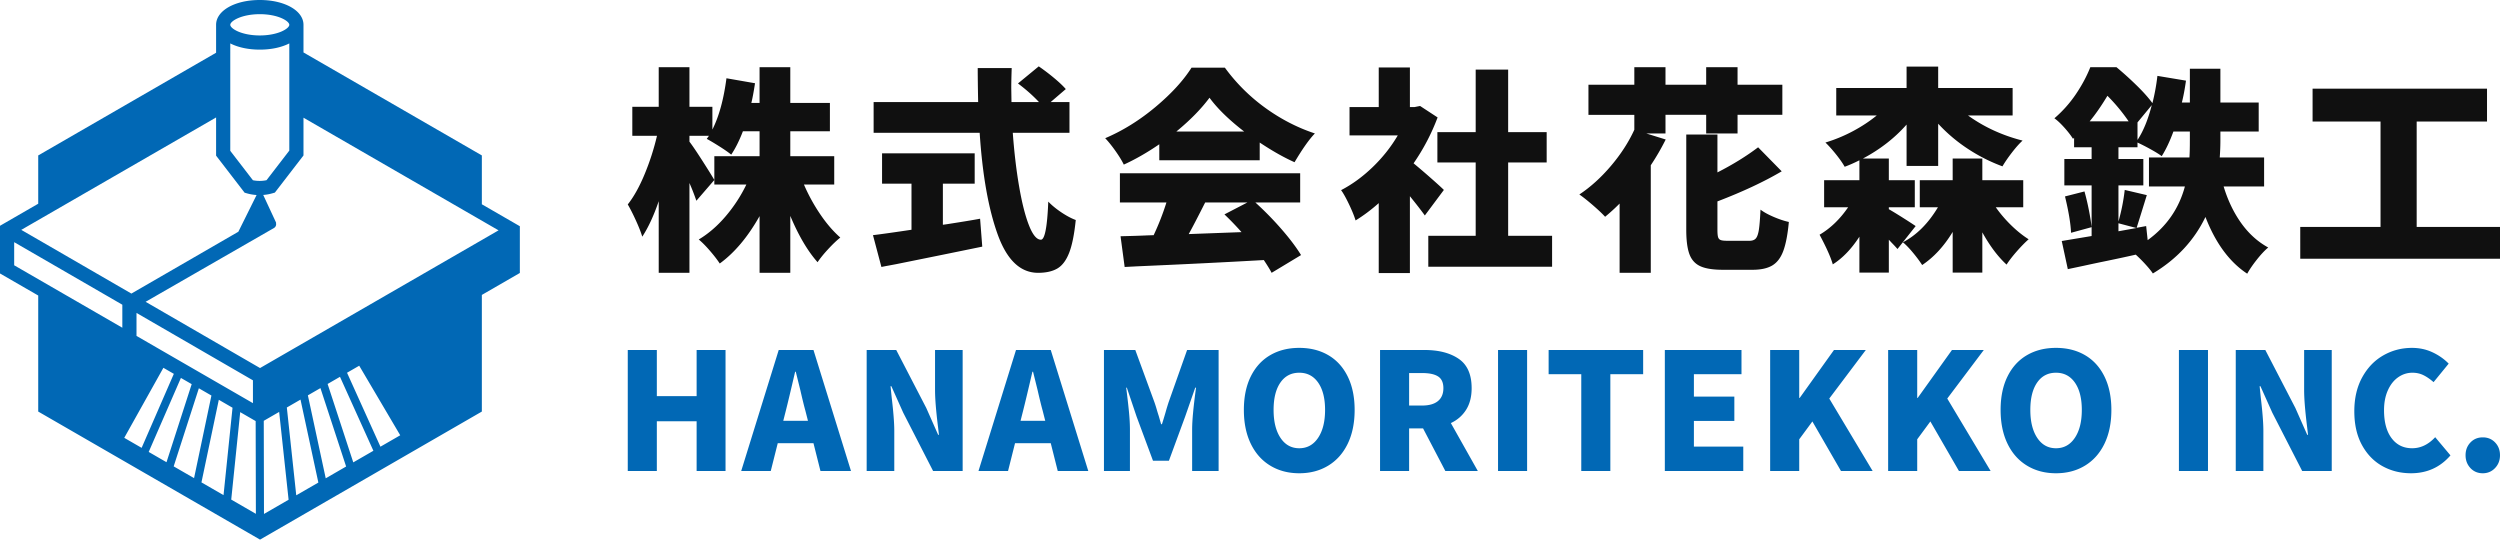
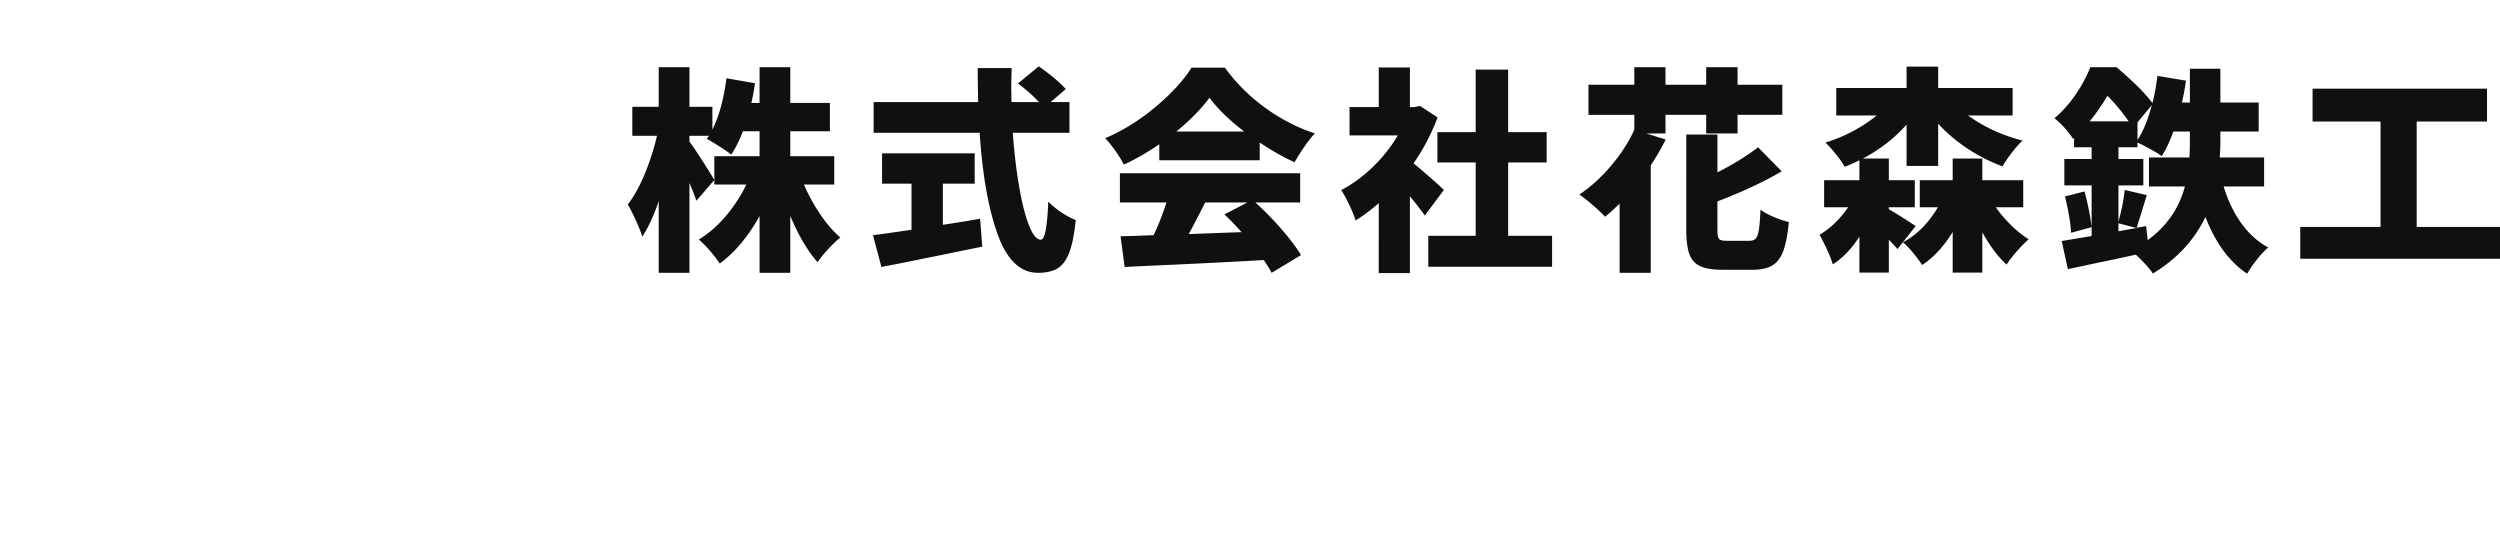
<svg xmlns="http://www.w3.org/2000/svg" width="1120.655" height="64mm" viewBox="0 0 840.492 181.417">
  <path d="M270.28 62.035a60.115 60.115 0 0 0 5.456 9.968c2.135 3.154 4.39 5.773 6.767 7.858-1.213.971-2.571 2.268-4.074 3.893-1.504 1.624-2.693 3.092-3.565 4.402-3.347-3.784-6.403-8.973-9.168-15.57V91.72h-10.332V72.658c-3.929 6.985-8.392 12.296-13.387 15.934-.826-1.262-1.929-2.692-3.311-4.292-1.382-1.601-2.632-2.862-3.747-3.784 3.249-1.94 6.269-4.547 9.058-7.821a49.45 49.45 0 0 0 6.949-10.66h-10.769v-9.53h15.207v-8.368h-5.602c-1.213 3.153-2.523 5.773-3.93 7.857-.873-.727-2.17-1.636-3.892-2.728-1.722-1.091-3.165-1.952-4.33-2.583l.729-1.018h-6.549v1.964c.97 1.262 2.425 3.408 4.366 6.44 1.94 3.031 3.274 5.178 4.001 6.438l-6.039 6.985a76.126 76.126 0 0 0-2.328-5.966V91.72h-10.332V67.638c-1.65 4.85-3.492 8.828-5.53 11.932-.436-1.455-1.14-3.25-2.11-5.384-.97-2.134-1.891-3.953-2.764-5.457 2.037-2.57 3.93-5.966 5.675-10.186a82.88 82.88 0 0 0 4.147-12.878h-8.294v-9.75h8.876V22.6h10.332v13.315h7.713v7.64c2.23-4.414 3.807-10.162 4.729-17.245l9.604 1.674c-.437 2.863-.85 5.07-1.237 6.621h2.765V22.6h10.332v12.005h13.315v9.532h-13.315v8.367h14.77v9.531H270.28zm46.71 13.533l1.53-.218c5.285-.824 8.948-1.43 10.986-1.819l.727 9.386a5448.152 5448.152 0 0 1-14.77 3.02c-4.9.993-9.629 1.952-14.188 2.873-1.019.194-1.928.364-2.728.51s-1.54.29-2.22.436l-2.837-10.695c2.813-.34 7.13-.946 12.951-1.819V61.744h-9.895V51.558h31.14v10.186h-10.695v13.824zm23.502-30.922c.484 6.597 1.2 12.636 2.147 18.117.945 5.482 2.048 9.822 3.31 13.023 1.26 3.202 2.594 4.803 4.001 4.803 1.311 0 2.134-4.268 2.474-12.806 1.212 1.262 2.693 2.474 4.438 3.638 1.747 1.164 3.348 2.013 4.802 2.547-.485 4.802-1.224 8.476-2.218 11.023-.995 2.546-2.317 4.304-3.965 5.275-1.65.97-3.81 1.455-6.476 1.455-5.967 0-10.502-4.318-13.606-12.951-3.105-8.633-5.118-20.009-6.039-34.124h-35.652V34.314h35.143c-.098-5.044-.146-8.851-.146-11.423h11.423c-.097 2.91-.145 5.142-.145 6.694l.073 4.73h9.24c-1.99-2.135-4.341-4.221-7.058-6.258l6.985-5.748a70.328 70.328 0 0 1 5.13 3.892c1.72 1.432 3.043 2.681 3.965 3.747l-5.093 4.366h6.33v10.332h-19.063zm49.258 3.856c-4.027 2.765-8.003 5.046-11.933 6.84-.631-1.31-1.564-2.838-2.8-4.584-1.238-1.746-2.39-3.177-3.456-4.293 5.917-2.522 11.542-6.014 16.879-10.477 5.335-4.463 9.386-8.877 12.15-13.243h11.206a60.99 60.99 0 0 0 13.606 13.534c5.239 3.783 10.79 6.646 16.66 8.585-1.89 1.941-4.172 5.166-6.838 9.677-3.59-1.6-7.495-3.807-11.714-6.62v5.965h-33.76v-5.384zm32.305 19.572a105.883 105.883 0 0 1 8.767 8.95c2.79 3.2 4.984 6.112 6.585 8.73l-9.895 5.967c-.485-.97-1.36-2.401-2.62-4.293-12.709.728-26.921 1.43-42.636 2.11l-4.148.218-1.382-10.332c4.026-.096 7.008-.192 8.949-.29l2.183-.073a87.594 87.594 0 0 0 4.292-10.987h-15.642v-9.822h60.608v9.822h-15.061zM418.27 44.21c-5.092-3.93-8.973-7.713-11.64-11.351-2.814 3.783-6.525 7.567-11.132 11.35h22.772zm-13.095 23.864c-2.474 4.9-4.319 8.44-5.53 10.623l17.753-.655a97.204 97.204 0 0 0-5.747-5.966l7.712-4.002h-14.188zm73.849 4.366c-1.261-1.746-2.935-3.904-5.02-6.476v25.83h-10.477V68.292c-2.572 2.28-5.166 4.22-7.786 5.821-.436-1.455-1.176-3.274-2.218-5.457-1.044-2.182-1.928-3.758-2.656-4.73 3.735-1.938 7.275-4.521 10.623-7.748 3.346-3.225 6.159-6.778 8.44-10.659h-16.226v-9.531h9.823V22.673h10.477v13.315h1.6l1.82-.364 5.893 3.856a70.857 70.857 0 0 1-8.076 15.425 246.788 246.788 0 0 1 5.748 4.911c2.183 1.917 3.662 3.263 4.438 4.038l-6.403 8.586zm28.013 6.839h14.77v10.405h-41.618V79.279h15.933V54.614h-12.877V44.428h12.877V23.4h10.915v21.028h12.95v10.186h-12.95v24.665zm52.969-32.378a80.568 80.568 0 0 1-5.02 8.659v36.16h-10.478V68.439a66.278 66.278 0 0 1-4.875 4.438c-.922-1.018-2.28-2.303-4.075-3.856-1.795-1.552-3.323-2.765-4.584-3.638 3.735-2.474 7.263-5.663 10.587-9.568 3.322-3.904 5.954-7.967 7.894-12.187v-5.02h-15.424V28.493h15.424V22.6h10.478v5.893h13.678V22.6h10.55v5.893h15.061v10.114h-15.061v6.257h-10.55v-6.257h-13.678v6.257h-6.476l6.549 2.037zm28.157 34.052c.97 0 1.685-.266 2.146-.8.46-.534.8-1.504 1.02-2.91.217-1.407.399-3.663.545-6.768 1.066.826 2.533 1.637 4.401 2.438 1.868.8 3.577 1.371 5.13 1.71-.389 4.172-1.007 7.41-1.855 9.713-.85 2.303-2.086 3.94-3.71 4.911-1.627.97-3.846 1.455-6.658 1.455h-9.968c-3.3 0-5.82-.4-7.568-1.2-1.745-.8-2.97-2.159-3.674-4.075-.703-1.915-1.055-4.644-1.055-8.185V45.228h10.478v12.733c5.14-2.62 9.7-5.432 13.679-8.44l7.93 8.076c-5.918 3.492-13.121 6.864-21.61 10.114v9.531c0 1.164.073 1.99.219 2.474.145.485.436.812.873.982.437.17 1.164.255 2.183.255h7.493zm49.767 2.764a43.046 43.046 0 0 0-1.891-2.037l-1.019-1.091v11.06h-9.895V79.57c-2.668 4.124-5.652 7.227-8.95 9.314-.63-2.281-2.11-5.603-4.437-9.969 3.637-2.134 6.838-5.213 9.604-9.24h-8.077V60.58h11.86v-6.694a47.296 47.296 0 0 1-4.948 2.183c-.68-1.212-1.662-2.62-2.947-4.22-1.286-1.6-2.462-2.91-3.529-3.929a51.143 51.143 0 0 0 9.241-3.82c2.958-1.576 5.626-3.334 8.004-5.275H617.34v-9.24h23.646v-7.203h10.623v7.203h25.03v9.24h-14.99c5.385 3.882 11.497 6.694 18.336 8.44-1.067.97-2.255 2.305-3.565 4.002-1.31 1.698-2.377 3.25-3.201 4.657a56.983 56.983 0 0 1-11.642-5.894 53.64 53.64 0 0 1-9.968-8.44v14.188h-10.623V41.881c-4.026 4.56-8.925 8.367-14.697 11.423h8.731v7.276h8.731v9.095h-8.73v.655c1.26.727 2.812 1.673 4.655 2.837s3.298 2.11 4.366 2.838l-6.111 7.712zm33.033-14.042a44.24 44.24 0 0 0 5.202 6.075c1.916 1.868 3.868 3.433 5.857 4.693-1.164 1.019-2.474 2.354-3.93 4.002-1.454 1.649-2.618 3.153-3.49 4.511-2.912-2.668-5.629-6.281-8.15-10.841v13.533h-9.969V77.97c-2.91 4.802-6.33 8.513-10.258 11.133-.777-1.213-1.795-2.583-3.056-4.111-1.262-1.528-2.401-2.704-3.42-3.53 4.608-2.424 8.537-6.353 11.787-11.786h-6.111V60.58h11.058v-7.276h9.969v7.276h13.752v9.095h-9.241zm76.615-6.985c1.406 4.657 3.371 8.756 5.894 12.296 2.521 3.541 5.553 6.282 9.095 8.222-1.165.971-2.438 2.329-3.82 4.075-1.383 1.746-2.463 3.322-3.238 4.729-5.966-3.929-10.648-10.283-14.042-19.063-3.784 7.858-9.678 14.188-17.681 18.99-.582-.873-1.42-1.904-2.51-3.092a50.697 50.697 0 0 0-3.238-3.238c-2.765.63-5.966 1.321-9.604 2.074a590.91 590.91 0 0 0-8.077 1.71l-5.165 1.091-2.038-9.459 10.041-1.673V62.326h-9.168V53.45h9.168v-3.93h-5.893v-3.2l-.364.363c-.68-1.115-1.65-2.376-2.91-3.783-1.263-1.407-2.378-2.449-3.347-3.129a40.728 40.728 0 0 0 7.203-8.076c2.037-3.007 3.661-6.04 4.874-9.095h8.805a115.923 115.923 0 0 1 6.839 6.185c2.23 2.182 3.977 4.147 5.238 5.893a70.333 70.333 0 0 0 1.674-9.168l9.604 1.6c-.39 2.815-.849 5.265-1.383 7.35h2.692V23.11h10.26v11.35h12.878v9.75h-12.878v2.982c0 1.844-.073 3.76-.218 5.748h14.915v9.75h-13.606zm-46.784 1.674a79.806 79.806 0 0 1 1.455 6.148c.437 2.207.752 4.16.946 5.857l-6.912 1.892c-.146-3.153-.826-7.228-2.037-12.224l6.548-1.673zm14.843-23.574a59.897 59.897 0 0 0-7.13-8.586c-2.037 3.396-4.027 6.258-5.967 8.586h13.097zm6.402 39.944c6.355-4.608 10.526-10.622 12.516-18.044h-12.079v-9.75h13.606c.097-1.357.145-3.298.145-5.82v-2.91h-5.529c-1.213 3.299-2.522 6.063-3.929 8.294-.826-.63-2.05-1.394-3.675-2.292a73.205 73.205 0 0 0-4.474-2.292v1.6h-6.403v3.93h8.368v8.876h-8.368v12.15a65.337 65.337 0 0 0 2.11-10.622l7.421 1.747-1.89 6.111-1.53 4.875 3.202-.582.51 4.73zm-9.822-5.675v2.692l6.04-1.091-6.04-1.6zm6.403-28.012c1.94-2.91 3.54-6.814 4.802-11.714l-4.802 5.82v5.894zm93.86 29.249h28.012v10.696h-67.157V76.296h26.994V40.863h-22.847v-11.06h58.644v11.06H812.48v35.433z" fill="#101010" stroke-width="0" />
-   <path d="M161.995 68.681V52.255L102.03 17.632v-9.29C102.03 3.59 95.71 0 87.34 0c-8.377 0-14.69 3.589-14.69 8.343v9.384l-59.8 34.528V68.49C8.724 70.874 0 75.907 0 75.907v16.03l12.85 7.417v39.01l74.573 43.053 74.572-43.054V99.15l12.776-7.376V76.057l-12.776-7.376zm5.618 8.758l-80.19 46.296c-12.218-7.076-25.736-14.901-38.471-22.27l43.142-24.802c.647-.375.865-1.11.675-1.744l.075-.02-4.352-9.357a14.974 14.974 0 0 0 3.18-.58l.743-.217 9.616-12.483V39.567l65.582 37.872zM45.894 112.934v-7.73l39.145 22.658v7.675l-39.145-22.603zm31.524-98.34c2.582 1.315 6.028 2.091 9.923 2.091 3.902 0 7.348-.776 9.922-2.09v36.039l-7.654 9.943c-1.471.32-3.106.327-4.584.014l-7.607-9.882V14.594zm9.923-9.827c6.156 0 9.922 2.316 9.922 3.576s-3.766 3.575-9.922 3.575-9.922-2.316-9.922-3.575 3.766-3.576 9.922-3.576zm-14.69 34.719V52.33l9.582 12.449.756.218a15.33 15.33 0 0 0 3.276.565l-6.13 12.347L44.172 98.7C29.1 89.977 15.548 82.131 7.151 77.282c18.36-10.59 43.033-24.83 65.5-37.796zm-67.884 49.7v-7.77c8.268 4.78 21.554 12.463 36.36 21.03v7.736L4.767 89.187zm50.164 34.467l3.514 2.03-10.828 24.884-5.843-3.371 13.157-23.543zm5.891 3.405l3.623 2.09-8.465 26.248-5.986-3.46 10.828-24.878zm6.034 3.48l4.222 2.438-5.836 27.772-6.851-3.956 8.465-26.254zm6.708 3.868l4.61 2.67-3.023 29.386-7.423-4.283 5.836-27.773zm4.175 33.554l3.017-29.4 5.196 3.004.075 31.184-8.288-4.788zm11.012 4.829l-.075-31.314 5.176-2.99 3.173 29.523-8.274 4.78zm10.848-6.272L96.433 137l4.597-2.656 6 27.888-7.43 4.284zm9.91-5.714l-6-27.888 4.222-2.438 8.635 26.362-6.858 3.964zm9.261-5.353l-8.628-26.362 4.16-2.404 11.23 24.864-6.762 3.902zm9.133-5.271l-11.23-24.864 4.093-2.363 13.79 23.386-6.653 3.84zm83.151 8.165v-40.677h9.774v15.506h13.377v-15.506h9.719v40.677h-9.719v-16.708h-13.377v16.708h-9.774zm38.139 0l12.613-40.677h11.684l12.613 40.677h-10.265l-2.348-9.337h-12.012l-2.348 9.337h-9.937zm14.141-16.872h8.3l-.874-3.44c-.437-1.564-1.002-3.857-1.692-6.88l-1.529-6.17h-.219c-1.419 6.116-2.457 10.466-3.112 13.05l-.874 3.44zm28.038-23.805h9.938l10.101 19.492 3.986 9.01h.273l-.273-2.348c-.692-5.533-1.038-9.756-1.038-12.668v-13.486h9.283v40.677h-9.938l-10.047-19.602-3.985-8.9h-.274l.382 3.768c.583 4.879.875 8.627.875 11.247v13.487h-9.283v-40.677zm37.594 40.677l12.613-40.677h11.684l12.614 40.677h-10.265l-2.349-9.337h-12.012l-2.348 9.337h-9.937zm14.141-16.872h8.3l-.874-3.44c-.436-1.564-1.002-3.857-1.693-6.88l-1.528-6.17h-.219c-1.42 6.116-2.457 10.466-3.112 13.05l-.874 3.44zm28.039-23.805h10.537l6.443 17.581c.291.838.547 1.638.765 2.402.219.765.437 1.474.655 2.13l.82 2.839h.272c.291-.873.691-2.184 1.202-3.932a77.6 77.6 0 0 1 1.038-3.439l6.224-17.581h10.592v40.677h-8.9v-13.923c0-3.02.437-7.716 1.31-14.087h-.273l-3.385 9.719-5.46 14.85h-5.35l-5.515-14.85-3.276-9.72h-.219c.4 3.132.71 5.825.928 8.082.219 2.258.328 4.258.328 6.006v13.923h-8.736v-40.677zm55.911 38.875c-2.821-1.71-5.005-4.168-6.551-7.371-1.548-3.203-2.321-6.989-2.321-11.357s.773-8.117 2.32-11.247c1.547-3.13 3.722-5.516 6.526-7.153 2.801-1.639 6.06-2.457 9.773-2.457s6.97.818 9.774 2.457c2.802 1.637 4.976 4.031 6.525 7.18 1.546 3.149 2.32 6.89 2.32 11.22 0 4.368-.774 8.154-2.32 11.357-1.549 3.203-3.733 5.66-6.553 7.371-2.82 1.712-6.07 2.567-9.746 2.567-3.677 0-6.926-.855-9.747-2.567zm16.08-9.336c1.565-2.33 2.349-5.46 2.349-9.392 0-3.894-.775-6.953-2.321-9.173-1.547-2.22-3.668-3.33-6.36-3.33-2.696 0-4.806 1.101-6.335 3.303-1.528 2.203-2.293 5.269-2.293 9.2s.773 7.062 2.32 9.392c1.547 2.33 3.649 3.494 6.307 3.494 2.656 0 4.768-1.165 6.333-3.494zm35.738-29.539c4.804 0 8.653.992 11.547 2.976s4.341 5.268 4.341 9.854c0 2.876-.62 5.297-1.856 7.263-1.239 1.965-2.95 3.458-5.133 4.477l9.064 16.107h-10.92l-7.481-14.305h-4.696v14.305h-9.773v-40.677h14.907zm-.766 18.673c2.33 0 4.105-.5 5.325-1.502 1.218-1 1.828-2.447 1.828-4.34 0-1.857-.592-3.167-1.774-3.931-1.183-.766-2.976-1.148-5.379-1.148h-4.368v10.921h4.368zm25.526 22.004v-40.677h9.774v40.677h-9.774zm27.984 0v-32.543h-10.975v-8.134h31.778v8.134h-11.03v32.543h-9.773zm28.092 0v-40.677h25.772v8.134h-15.998v7.535h13.596v8.19h-13.596v8.628h16.598v8.19h-26.372zm35.409 0v-40.677h9.773v16.107h.165l11.52-16.107h10.703l-12.287 16.325 14.58 24.352h-10.648l-9.61-16.653-4.423 6.006v10.647h-9.773zm39.667 0v-40.677h9.774v16.107h.164l11.521-16.107h10.702l-12.286 16.325 14.579 24.352h-10.648l-9.609-16.653-4.423 6.006v10.647h-9.774zm46.684-1.802c-2.821-1.71-5.005-4.168-6.552-7.371-1.547-3.203-2.32-6.989-2.32-11.357s.773-8.117 2.32-11.247c1.547-3.13 3.722-5.516 6.526-7.153 2.801-1.639 6.06-2.457 9.773-2.457s6.97.818 9.773 2.457c2.803 1.637 4.977 4.031 6.526 7.18 1.546 3.149 2.32 6.89 2.32 11.22 0 4.368-.774 8.154-2.32 11.357-1.549 3.203-3.733 5.66-6.553 7.371-2.82 1.712-6.07 2.567-9.746 2.567-3.677 0-6.926-.855-9.747-2.567zm16.08-9.336c1.565-2.33 2.348-5.46 2.348-9.392 0-3.894-.774-6.953-2.32-9.173-1.548-2.22-3.668-3.33-6.361-3.33-2.695 0-4.806 1.101-6.334 3.303-1.529 2.203-2.293 5.269-2.293 9.2s.773 7.062 2.32 9.392c1.547 2.33 3.649 3.494 6.307 3.494 2.656 0 4.768-1.165 6.333-3.494zm34.994 11.138v-40.677h9.774v40.677h-9.774zm19.111-40.677h9.937l10.101 19.492 3.986 9.01h.274l-.274-2.348c-.692-5.533-1.037-9.756-1.037-12.668v-13.486h9.282v40.677h-9.938l-10.046-19.602-3.986-8.9h-.273l.382 3.768c.582 4.879.874 8.627.874 11.247v13.487h-9.282v-40.677zm49.304 39.039c-2.876-1.601-5.169-3.967-6.88-7.098-1.711-3.13-2.565-6.916-2.565-11.357 0-4.368.882-8.163 2.648-11.384 1.765-3.222 4.122-5.679 7.07-7.372 2.949-1.692 6.17-2.538 9.665-2.538 2.475 0 4.768.49 6.88 1.474 2.11.983 3.931 2.257 5.46 3.822l-5.078 6.225c-1.165-1.02-2.303-1.802-3.413-2.349-1.11-.545-2.34-.819-3.686-.819-1.747 0-3.349.51-4.804 1.529-1.456 1.02-2.613 2.485-3.467 4.396-.857 1.91-1.283 4.141-1.283 6.688 0 4.005.846 7.135 2.538 9.391 1.693 2.258 3.995 3.386 6.908 3.386 2.874 0 5.46-1.237 7.753-3.713l5.133 6.115c-3.46 4.005-7.882 6.007-13.269 6.007-3.531 0-6.735-.8-9.61-2.403zm29.594.655c-1.092-1.164-1.638-2.601-1.638-4.313 0-1.711.546-3.14 1.638-4.286s2.475-1.72 4.15-1.72c1.674 0 3.057.574 4.149 1.72s1.639 2.575 1.639 4.286c0 1.712-.556 3.149-1.666 4.313-1.11 1.165-2.485 1.748-4.122 1.748-1.675 0-3.058-.583-4.15-1.748z" fill="#0168b5" stroke-width="0" />
</svg>